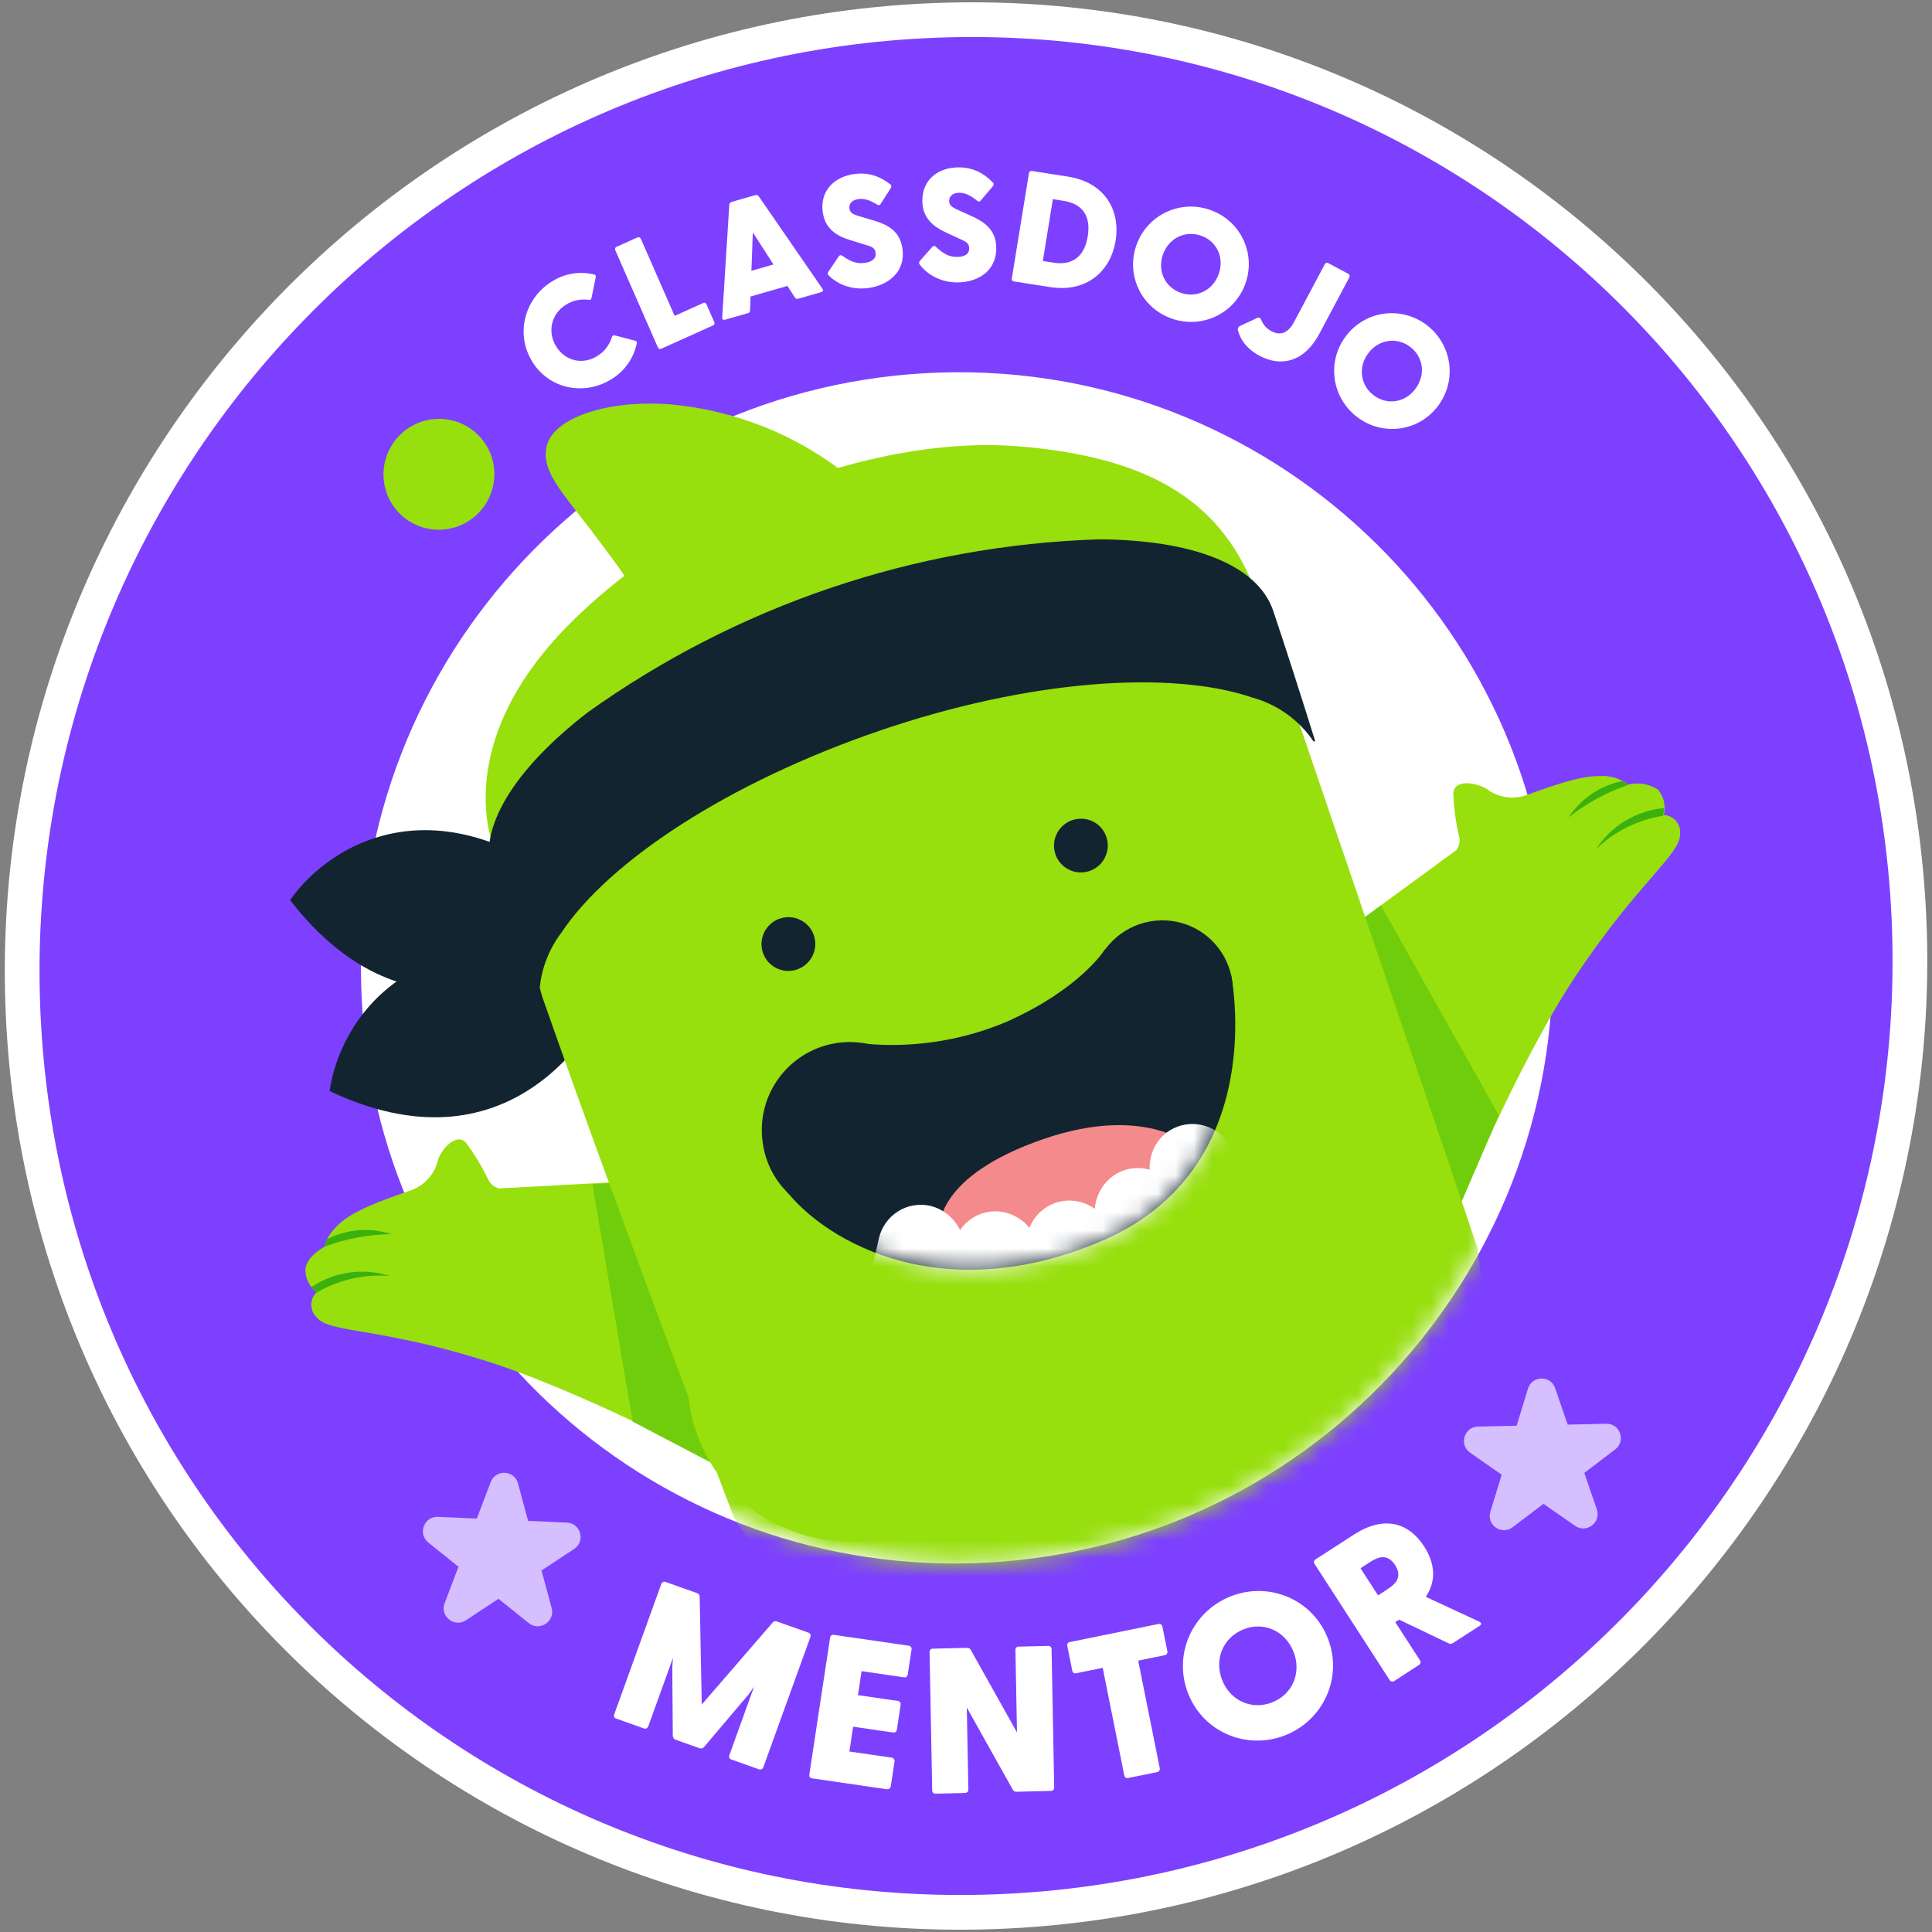
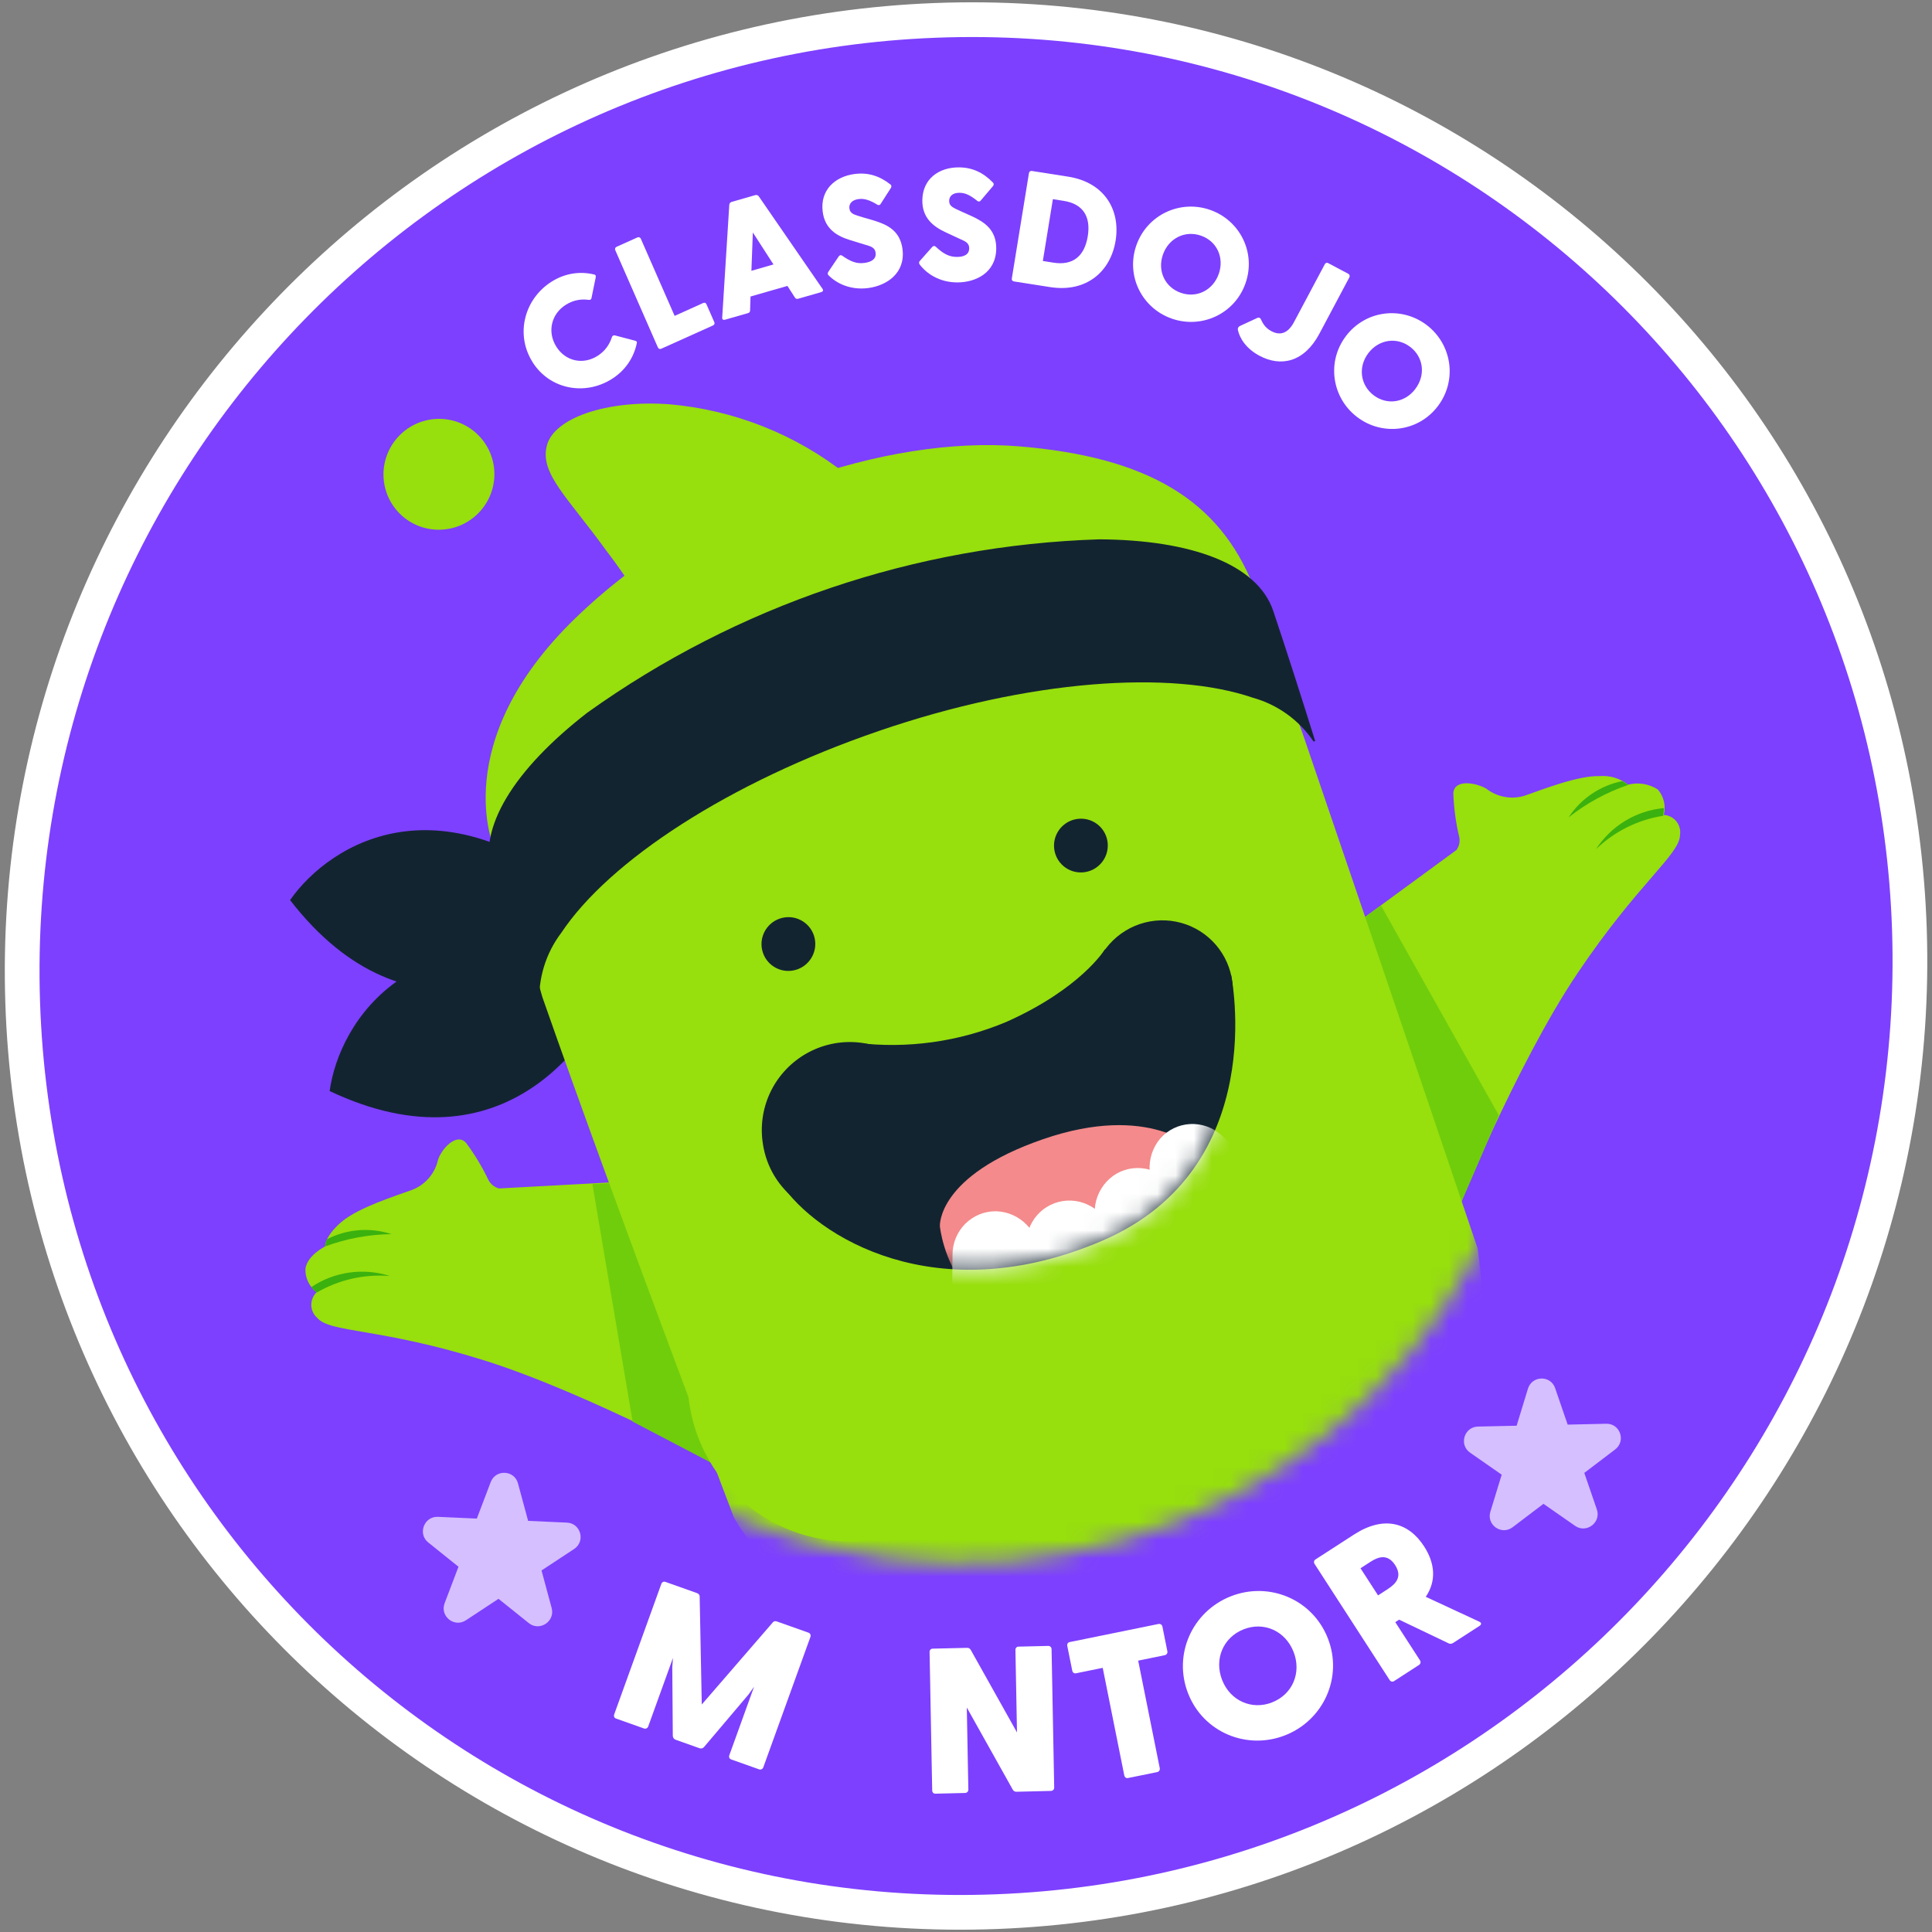
<svg xmlns="http://www.w3.org/2000/svg" width="106" height="106" viewBox="0 0 106 106" fill="none">
  <rect x="0" y="0" width="106" height="106" fill="#808080" stroke="none" />
  <g id="Group 316127950">
    <g id="Group">
      <path id="Vector" d="M54.682 104.883C83.269 103.788 105.689 79.675 104.761 51.02C103.832 22.365 79.909 0.023 51.323 1.118C22.736 2.212 0.316 26.326 1.244 54.98C2.173 83.635 26.096 105.977 54.682 104.883Z" fill="#7D40FF" stroke="white" stroke-width="1.905" stroke-miterlimit="10" />
      <g id="Group_2">
        <path id="Vector_2" d="M33.797 94.289C33.7 94.256 33.664 94.158 33.698 94.061L36.283 86.904C36.317 86.807 36.409 86.755 36.506 86.79L38.233 87.403C38.318 87.433 38.382 87.493 38.387 87.578L38.503 93.518L42.408 89.005C42.466 88.943 42.542 88.932 42.629 88.964L44.355 89.576C44.452 89.61 44.501 89.711 44.465 89.808L41.879 96.965C41.845 97.062 41.741 97.111 41.646 97.075L40.114 96.531C40.017 96.496 39.98 96.4 40.014 96.303L41.372 92.543L41.077 92.958L38.629 95.849C38.567 95.924 38.472 95.951 38.385 95.919L37.066 95.451C36.981 95.421 36.914 95.336 36.913 95.238L36.885 91.469L36.923 90.962L35.565 94.722C35.529 94.819 35.427 94.868 35.332 94.833L33.799 94.289L33.797 94.289Z" fill="white" />
-         <path id="Vector_3" d="M44.545 97.569C44.443 97.553 44.387 97.466 44.404 97.364L45.543 89.851C45.557 89.749 45.638 89.681 45.74 89.695L49.871 90.295C49.973 90.311 50.029 90.398 50.013 90.5L49.804 91.873C49.788 91.974 49.71 92.042 49.608 92.028L47.27 91.689L47.072 93.004L49.261 93.322C49.364 93.337 49.429 93.426 49.415 93.528L49.205 94.912C49.188 95.014 49.1 95.07 48.998 95.054L46.808 94.737L46.601 96.097L48.926 96.435C49.029 96.45 49.094 96.54 49.08 96.641L48.871 98.013C48.855 98.115 48.765 98.181 48.663 98.168L44.544 97.569L44.545 97.569Z" fill="white" />
        <path id="Vector_4" d="M55.777 98.305C55.685 98.309 55.618 98.274 55.57 98.196L53.044 93.685L53.129 98.186C53.132 98.289 53.053 98.37 52.949 98.372L51.32 98.411C51.218 98.415 51.147 98.336 51.145 98.233L51.002 90.64C50.999 90.537 51.066 90.457 51.17 90.454L53.052 90.41C53.144 90.406 53.211 90.441 53.259 90.519L55.798 95.051L55.712 90.528C55.708 90.427 55.776 90.345 55.88 90.343L57.51 90.304C57.611 90.3 57.694 90.379 57.695 90.482L57.839 98.074C57.842 98.177 57.763 98.258 57.659 98.26L55.777 98.305Z" fill="white" />
        <path id="Vector_5" d="M61.889 97.553C61.787 97.574 61.705 97.509 61.684 97.409L60.501 91.507L59.034 91.806C58.933 91.828 58.85 91.763 58.83 91.662L58.557 90.305C58.536 90.204 58.588 90.112 58.689 90.093L63.561 89.1C63.662 89.079 63.756 89.141 63.776 89.242L64.048 90.599C64.069 90.7 64.005 90.794 63.904 90.813L62.447 91.111L63.631 97.013C63.652 97.113 63.588 97.207 63.487 97.227L61.887 97.553L61.889 97.553Z" fill="white" />
        <path id="Vector_6" d="M70.513 95.206C68.41 96.035 66.026 95.05 65.187 92.914C64.346 90.769 65.42 88.415 67.523 87.584C69.626 86.753 72.012 87.74 72.853 89.888C73.691 92.023 72.616 94.377 70.515 95.206L70.513 95.206ZM69.802 93.398C70.917 92.958 71.419 91.771 70.972 90.63C70.52 89.478 69.345 88.953 68.23 89.394C67.115 89.834 66.602 91.025 67.054 92.178C67.503 93.319 68.687 93.841 69.802 93.4L69.802 93.398Z" fill="white" />
        <path id="Vector_7" d="M79.714 90.146C79.638 90.196 79.562 90.205 79.48 90.163L76.763 88.863L76.553 89L77.909 91.097C77.964 91.182 77.941 91.292 77.855 91.348L76.485 92.235C76.399 92.291 76.298 92.262 76.243 92.176L72.126 85.808C72.07 85.722 72.084 85.618 72.171 85.562L74.279 84.199C75.928 83.132 77.283 83.526 78.134 84.843C78.732 85.768 78.817 86.739 78.225 87.61L81.158 88.972C81.293 89.033 81.289 89.131 81.174 89.205L79.716 90.148L79.714 90.146ZM76.152 87.177C76.592 86.891 76.951 86.499 76.544 85.869C76.137 85.239 75.632 85.405 75.192 85.689L74.645 86.043L75.607 87.531L76.154 87.177L76.152 87.177Z" fill="white" />
        <path id="Vector_8" d="M28.419 81.385L28.976 83.443L31.105 83.539C31.867 83.574 32.138 84.566 31.497 84.988L29.711 86.164L30.267 88.223C30.467 88.961 29.604 89.529 29.01 89.05L27.351 87.72L25.565 88.896C24.925 89.318 24.123 88.675 24.395 87.959L25.155 85.96L23.497 84.629C22.902 84.152 23.268 83.186 24.032 83.222L26.161 83.318L26.921 81.319C27.193 80.602 28.221 80.648 28.42 81.387L28.418 81.387L28.419 81.385Z" fill="#D5BFFF" />
        <path id="Vector_9" d="M85.322 76.159L86.011 78.162L88.129 78.115C88.89 78.098 89.222 79.065 88.614 79.527L86.923 80.811L87.611 82.813C87.858 83.532 87.041 84.15 86.419 83.717L84.683 82.508L82.991 83.792C82.384 84.252 81.547 83.669 81.77 82.94L82.391 80.909L80.655 79.7C80.033 79.265 80.332 78.286 81.091 78.269L83.21 78.223L83.831 76.192C84.055 75.463 85.076 75.441 85.324 76.16L85.319 76.155L85.322 76.159Z" fill="#D5BFFF" />
      </g>
      <g id="Group_3">
        <path id="Vector_10" d="M29.206 19.845C28.255 18.312 28.788 16.387 30.259 15.456C31.015 14.978 31.846 14.875 32.607 15.062C32.692 15.082 32.694 15.151 32.684 15.219L32.454 16.344C32.45 16.42 32.383 16.462 32.313 16.454C31.89 16.392 31.455 16.462 31.042 16.723C30.249 17.224 30.012 18.2 30.518 19.013C31.024 19.828 31.992 20.028 32.783 19.527C33.194 19.266 33.446 18.901 33.576 18.489C33.598 18.423 33.666 18.381 33.743 18.404L34.838 18.692C34.899 18.705 34.96 18.739 34.94 18.822C34.779 19.605 34.326 20.315 33.57 20.792C32.097 21.724 30.154 21.376 29.203 19.845L29.206 19.845Z" fill="white" />
        <path id="Vector_11" d="M36.097 19.066L33.758 13.728C33.727 13.656 33.751 13.579 33.822 13.544L34.973 13.026C35.046 12.993 35.127 13.025 35.158 13.096L37.014 17.331L38.584 16.623C38.658 16.591 38.727 16.616 38.758 16.688L39.192 17.678C39.223 17.75 39.195 17.819 39.124 17.854L36.274 19.136C36.201 19.169 36.128 19.135 36.097 19.064L36.097 19.066Z" fill="white" />
        <path id="Vector_12" d="M39.623 17.433L40.014 11.224C40.02 11.149 40.079 11.097 40.147 11.076L41.426 10.708C41.493 10.688 41.58 10.7 41.623 10.761L45.129 15.851C45.186 15.926 45.152 16 45.059 16.026L43.797 16.389C43.73 16.409 43.663 16.399 43.618 16.332L43.203 15.687L41.178 16.268L41.154 17.038C41.15 17.121 41.106 17.161 41.037 17.18L39.775 17.542C39.682 17.568 39.615 17.525 39.625 17.431L39.623 17.433ZM42.437 14.509L41.305 12.754L41.226 14.857L42.437 14.509Z" fill="white" />
        <path id="Vector_13" d="M45.456 15.102C45.406 15.057 45.397 14.987 45.45 14.909L46.005 14.085C46.057 14.007 46.116 13.973 46.201 14.024C46.666 14.351 47.001 14.484 47.427 14.426C47.81 14.375 48.083 14.216 48.041 13.868C48.005 13.574 47.776 13.515 47.419 13.412L46.636 13.171C45.956 12.961 45.255 12.587 45.136 11.604C44.993 10.431 45.805 9.689 46.885 9.547C47.618 9.45 48.252 9.648 48.849 10.116C48.906 10.154 48.925 10.229 48.882 10.307L48.332 11.165C48.297 11.241 48.231 11.275 48.156 11.242C47.727 10.981 47.429 10.879 47.108 10.922C46.742 10.97 46.572 11.18 46.602 11.43C46.641 11.742 46.884 11.781 47.345 11.924L47.97 12.106C48.642 12.318 49.389 12.632 49.518 13.684C49.677 14.997 48.645 15.67 47.634 15.804C46.658 15.932 45.884 15.542 45.459 15.104L45.456 15.102Z" fill="white" />
        <path id="Vector_14" d="M50.454 14.5C50.411 14.446 50.411 14.377 50.475 14.307L51.132 13.565C51.194 13.495 51.257 13.469 51.334 13.53C51.75 13.918 52.063 14.094 52.494 14.096C52.88 14.098 53.171 13.975 53.176 13.625C53.179 13.327 52.962 13.238 52.621 13.089L51.881 12.744C51.235 12.443 50.591 11.976 50.604 10.987C50.618 9.805 51.522 9.178 52.609 9.183C53.347 9.185 53.947 9.469 54.476 10.014C54.527 10.057 54.537 10.137 54.483 10.207L53.824 10.984C53.78 11.054 53.709 11.08 53.638 11.036C53.247 10.72 52.969 10.578 52.644 10.578C52.275 10.575 52.081 10.759 52.076 11.014C52.073 11.328 52.307 11.401 52.745 11.604L53.338 11.87C53.974 12.171 54.671 12.585 54.659 13.646C54.643 14.969 53.531 15.498 52.513 15.495C51.53 15.491 50.816 14.997 50.454 14.504L50.454 14.5Z" fill="white" />
        <path id="Vector_15" d="M55.514 15.28L56.454 9.497C56.466 9.42 56.529 9.368 56.606 9.379L58.602 9.692C60.598 10.004 61.482 11.518 61.208 13.206C60.933 14.894 59.614 16.064 57.616 15.752L55.621 15.439C55.544 15.428 55.5 15.358 55.513 15.28L55.514 15.28ZM59.68 12.967C59.862 11.85 59.392 11.182 58.358 11.02L57.767 10.927L57.216 14.319L57.807 14.412C58.84 14.574 59.498 14.082 59.68 12.965L59.68 12.967Z" fill="white" />
        <path id="Vector_16" d="M62.345 13.463C62.935 11.781 64.746 10.943 66.388 11.514C68.03 12.085 68.924 13.863 68.335 15.543C67.75 17.214 65.938 18.054 64.296 17.483C62.654 16.913 61.76 15.135 62.345 13.463ZM66.867 15.033C67.183 14.13 66.762 13.231 65.891 12.929C65.019 12.627 64.121 13.067 63.804 13.969C63.49 14.864 63.918 15.765 64.79 16.067C65.661 16.369 66.551 15.925 66.865 15.033L66.867 15.033Z" fill="white" />
        <path id="Vector_17" d="M67.915 18.097C67.898 18.018 67.948 17.926 68.015 17.892L69.004 17.433C69.068 17.407 69.149 17.441 69.178 17.516C69.257 17.667 69.367 17.965 69.756 18.17C70.199 18.404 70.641 18.34 70.999 17.666L72.686 14.496C72.723 14.426 72.799 14.396 72.868 14.434L73.977 15.023C74.046 15.06 74.071 15.144 74.035 15.213L72.387 18.312C71.558 19.869 70.286 20.148 69.106 19.521C68.361 19.125 68.011 18.552 67.915 18.093L67.915 18.097Z" fill="white" />
        <path id="Vector_18" d="M73.847 18.436C74.924 17.018 76.899 16.782 78.283 17.839C79.664 18.895 79.964 20.869 78.885 22.288C77.813 23.699 75.836 23.934 74.455 22.878C73.073 21.823 72.774 19.849 73.847 18.438L73.847 18.436ZM77.649 21.343C78.228 20.582 78.106 19.595 77.374 19.035C76.642 18.476 75.655 18.614 75.074 19.376C74.502 20.131 74.629 21.123 75.363 21.684C76.095 22.244 77.077 22.1 77.649 21.345L77.649 21.343Z" fill="white" />
      </g>
    </g>
    <g id="Group 9">
-       <path id="Vector_19" d="M55.034 85.675C73.033 84.222 86.488 68.462 85.087 50.472C83.685 32.483 67.957 19.078 49.958 20.531C31.959 21.983 18.504 37.744 19.905 55.733C21.307 73.722 37.034 87.127 55.034 85.675Z" fill="white" />
      <path id="Vector_20" d="M79.908 46.637C79.982 46.535 80.034 46.419 80.061 46.297C80.087 46.174 80.088 46.047 80.061 45.924C79.875 45.141 79.767 44.341 79.738 43.535C79.772 42.728 80.972 42.937 81.546 43.269C81.841 43.5 82.187 43.655 82.556 43.722C82.924 43.789 83.304 43.766 83.662 43.653C84.603 43.328 86.579 42.541 87.766 42.582C88.327 42.536 88.884 42.704 89.325 43.051C89.601 42.981 89.888 42.968 90.169 43.013C90.449 43.058 90.717 43.161 90.956 43.314C91.12 43.503 91.235 43.729 91.292 43.973C91.349 44.216 91.346 44.47 91.283 44.713C91.417 44.719 91.547 44.754 91.667 44.815C91.786 44.876 91.891 44.961 91.975 45.065C92.059 45.169 92.12 45.29 92.154 45.419C92.189 45.548 92.195 45.684 92.174 45.816C92.154 46.896 89.904 48.414 86.547 53.402C83.191 58.389 79.765 66.828 79.765 66.828L74.117 50.879L79.908 46.637Z" fill="#97DF0D" />
      <path id="Vector_21" d="M91.254 44.757C89.865 44.974 88.576 45.615 87.564 46.592C87.975 45.958 88.526 45.424 89.173 45.033C89.821 44.642 90.549 44.403 91.302 44.335C91.284 44.521 91.254 44.757 91.254 44.757Z" fill="#3AB10E" />
      <path id="Vector_22" d="M89.326 43.064C88.147 43.468 87.045 44.069 86.066 44.84C86.401 44.331 86.834 43.892 87.34 43.552C87.846 43.211 88.414 42.974 89.012 42.856C89.121 42.919 89.225 42.989 89.326 43.064Z" fill="#3AB10E" />
      <path id="Vector_23" d="M75.764 49.675L82.235 61.195L79.608 67.283L74.18 50.841L75.764 49.675Z" fill="#70CD0C" />
      <path id="Vector_24" d="M27.376 65.205C27.254 65.172 27.139 65.114 27.04 65.035C26.941 64.956 26.86 64.857 26.801 64.745C26.458 64.026 26.046 63.342 25.57 62.703C25.05 62.125 24.234 63.02 24.032 63.632C23.951 63.999 23.781 64.342 23.536 64.628C23.292 64.915 22.98 65.137 22.63 65.275C21.706 65.615 19.669 66.246 18.74 67.037C17.811 67.829 17.831 68.391 17.831 68.391C17.831 68.391 16.869 68.863 16.758 69.604C16.747 69.854 16.798 70.102 16.905 70.328C17.013 70.553 17.174 70.749 17.374 70.899C17.278 70.99 17.203 71.101 17.152 71.223C17.101 71.345 17.077 71.477 17.079 71.609C17.082 71.741 17.112 71.871 17.168 71.991C17.224 72.111 17.304 72.218 17.403 72.305C18.104 73.134 20.795 72.836 26.532 74.627C32.269 76.418 40.258 80.763 40.258 80.763L34.618 64.814L27.376 65.205Z" fill="#97DF0D" />
-       <path id="Vector_25" d="M17.368 70.921C18.584 70.213 19.987 69.894 21.388 70.009C20.67 69.779 19.908 69.714 19.16 69.821C18.413 69.927 17.698 70.201 17.071 70.623C17.212 70.781 17.368 70.921 17.368 70.921Z" fill="#3AB10E" />
+       <path id="Vector_25" d="M17.368 70.921C18.584 70.213 19.987 69.894 21.388 70.009C20.67 69.779 19.908 69.714 19.16 69.821C18.413 69.927 17.698 70.201 17.071 70.623C17.212 70.781 17.368 70.921 17.368 70.921" fill="#3AB10E" />
      <path id="Vector_26" d="M17.823 68.392C18.992 67.957 20.228 67.726 21.475 67.711C20.895 67.521 20.283 67.448 19.674 67.497C19.065 67.546 18.472 67.716 17.929 67.997C17.884 68.126 17.849 68.258 17.823 68.392Z" fill="#3AB10E" />
      <path id="Vector_27" d="M32.503 64.967L34.711 77.998L40.571 81.067L34.461 64.866L32.503 64.967Z" fill="#70CD0C" />
      <path id="Vector_28" d="M18.086 59.861C18.599 56.117 22.546 49.504 34.124 52.98C32.76 57.172 27.644 64.386 18.086 59.861Z" fill="#132431" />
      <path id="Vector_29" d="M15.915 49.384C18.088 46.263 24.594 42.107 33.372 50.471C30.258 53.611 22.409 57.787 15.915 49.384Z" fill="#132431" />
      <path id="Vector_30" d="M36.203 34.855C35.374 33.233 34.399 31.69 33.29 30.244C31.123 27.251 29.622 25.995 29.999 24.462C30.377 22.929 33.295 21.928 36.728 22.181C40.285 22.491 43.671 23.837 46.466 26.053C49.691 28.411 48.63 32.309 44.157 36.129C39.684 39.949 37.089 37.161 36.179 34.839L36.203 34.855Z" fill="#97DF0D" />
      <g id="Clip path group">
        <mask id="mask0_671_56694" style="mask-type:luminance" maskUnits="userSpaceOnUse" x="20" y="20" width="65" height="66">
          <g id="clip-path">
            <path id="Vector_31" d="M55.403 85.629C73.197 84.165 86.319 68.414 84.713 50.448C83.107 32.483 67.38 19.106 49.586 20.57C31.793 22.034 18.67 37.785 20.277 55.751C21.883 73.716 37.61 87.093 55.403 85.629Z" fill="white" />
          </g>
        </mask>
        <g mask="url(#mask0_671_56694)">
          <g id="Group_4">
            <path id="Vector_32" d="M27.118 46.544C27.118 46.544 24.51 40.762 31.556 33.928C38.602 27.094 48.764 23.907 55.883 24.487C63.003 25.068 66.889 27.46 68.763 32.144C70.162 36.6 71.518 40.384 71.518 40.384C71.518 40.384 78.292 60.238 81.073 68.501C82.821 81.485 77.258 88.986 57.145 90.328C44.146 91.222 40.252 83.22 40.252 83.22C40.252 83.22 34.023 66.894 29.754 54.698C28.99 51.941 28.09 49.224 27.055 46.557L27.118 46.544Z" fill="#97DF0D" />
          </g>
        </g>
      </g>
      <path id="Vector_33" d="M49.475 84.101C51.145 83.535 52.611 82.486 53.688 81.088C54.764 79.691 55.402 78.007 55.523 76.249C55.643 74.491 55.239 72.739 54.362 71.214C53.486 69.688 52.176 68.458 50.598 67.679C49.02 66.899 47.245 66.606 45.497 66.835C43.749 67.065 42.108 67.807 40.779 68.968C39.451 70.128 38.495 71.656 38.033 73.357C37.571 75.058 37.624 76.857 38.184 78.525C38.938 80.763 40.551 82.607 42.669 83.653C44.786 84.698 47.234 84.86 49.475 84.101Z" fill="#97DF0D" />
      <path id="Vector_34" d="M29.498 55.115L29.594 55.108C29.515 53.695 29.943 52.298 30.801 51.171C33.419 47.241 39.953 42.938 48.214 40.106C56.474 37.274 64.277 36.749 68.738 38.281C70.097 38.66 71.276 39.508 72.065 40.676L72.161 40.669C71.4 38.235 70.623 35.802 69.856 33.514C68.988 30.952 65.357 29.619 60.313 29.591C50.22 29.907 40.441 33.218 32.221 39.103C28.233 42.194 26.144 45.461 27.004 48.024C27.771 50.312 28.627 52.722 29.49 55.116L29.498 55.115Z" fill="#132431" />
      <path id="Vector_35" d="M43.579 53.233C44.374 53.052 44.873 52.261 44.695 51.467C44.516 50.673 43.726 50.176 42.931 50.357C42.137 50.538 41.637 51.329 41.816 52.123C41.995 52.917 42.784 53.414 43.579 53.233Z" fill="#132431" />
      <path id="Vector_36" d="M59.419 47.862C60.231 47.797 60.838 47.086 60.775 46.274C60.712 45.462 60.002 44.857 59.19 44.923C58.377 44.988 57.77 45.699 57.833 46.511C57.897 47.323 58.606 47.928 59.419 47.862Z" fill="#132431" />
      <path id="Vector_37" d="M24.319 29.054C25.994 28.919 27.246 27.452 27.116 25.778C26.985 24.104 25.522 22.856 23.846 22.991C22.171 23.126 20.919 24.593 21.049 26.267C21.18 27.942 22.643 29.189 24.319 29.054Z" fill="#97DF0D" />
      <g id="Group 8">
        <path id="Vector_38" d="M47.282 66.753C48.23 66.618 49.116 66.203 49.828 65.563C50.541 64.922 51.047 64.085 51.282 63.157C51.517 62.229 51.471 61.254 51.149 60.354C50.827 59.454 50.244 58.671 49.474 58.105C48.705 57.54 47.783 57.216 46.828 57.176C45.872 57.136 44.925 57.382 44.108 57.882C43.291 58.382 42.64 59.113 42.239 59.982C41.839 60.852 41.706 61.82 41.857 62.764C41.95 63.383 42.163 63.978 42.486 64.514C42.809 65.05 43.234 65.516 43.738 65.887C44.242 66.258 44.815 66.525 45.423 66.674C46.031 66.822 46.663 66.849 47.282 66.753Z" fill="#132431" />
        <path id="Vector_39" d="M64.287 58.21C65.05 58.104 65.766 57.774 66.342 57.26C66.918 56.747 67.328 56.074 67.52 55.328C67.713 54.581 67.679 53.795 67.422 53.069C67.166 52.344 66.698 51.712 66.08 51.254C65.462 50.796 64.721 50.533 63.951 50.498C63.181 50.464 62.418 50.659 61.759 51.06C61.099 51.46 60.574 52.048 60.249 52.747C59.925 53.447 59.816 54.227 59.936 54.987C60.009 55.485 60.179 55.964 60.437 56.395C60.695 56.827 61.036 57.203 61.44 57.503C61.844 57.802 62.303 58.019 62.792 58.14C63.28 58.261 63.788 58.285 64.287 58.21Z" fill="#132431" />
        <path id="Vector_40" d="M46.974 57.213C49.774 57.556 52.617 57.16 55.221 56.064C59.315 54.237 60.621 52.087 60.621 52.087L67.542 53.478C67.542 53.478 69.763 64.091 60.465 68.077C51.362 71.975 44.765 67.831 42.831 64.912C44.064 58.929 47.014 57.202 47.014 57.202L46.974 57.213Z" fill="#132431" />
        <g id="Clip path group_2">
          <mask id="mask1_671_56694" style="mask-type:luminance" maskUnits="userSpaceOnUse" x="42" y="52" width="26" height="18">
            <g id="clip-path-2">
              <path id="Vector_41" d="M46.984 57.23C49.769 57.57 52.587 57.172 55.16 56.077C59.203 54.249 60.474 52.101 60.474 52.101L67.224 53.679C67.224 53.679 69.701 64.079 60.515 68.066C51.522 71.965 44.919 67.833 42.962 64.92C44.114 58.945 47.023 57.218 47.023 57.218L46.984 57.23Z" fill="white" />
            </g>
          </mask>
          <g mask="url(#mask1_671_56694)">
            <g id="Group_5">
              <path id="Vector_42" d="M51.567 67.278C51.567 67.278 51.383 64.517 57.232 62.501C63.081 60.485 65.631 63.068 65.631 63.068C65.631 63.068 69.093 69.221 60.685 71.937C52.276 74.654 51.567 67.278 51.567 67.278Z" fill="#F48A8B" />
              <path id="Vector_43" d="M61.616 70.048L57.004 71.231L56.386 68.867C56.307 68.561 56.287 68.242 56.33 67.93C56.372 67.617 56.475 67.316 56.633 67.045C56.79 66.773 57 66.536 57.249 66.347C57.498 66.158 57.783 66.021 58.086 65.943C58.388 65.865 58.704 65.849 59.014 65.894C59.325 65.939 59.623 66.046 59.894 66.208C60.164 66.369 60.401 66.583 60.591 66.836C60.78 67.089 60.919 67.377 60.999 67.684L61.616 70.048Z" fill="white" />
              <path id="Vector_44" d="M65.691 67.525L61.543 69.886L60.37 67.721C60.057 67.153 59.976 66.487 60.144 65.864C60.312 65.241 60.715 64.711 61.267 64.388C61.543 64.232 61.847 64.133 62.162 64.098C62.477 64.063 62.797 64.092 63.102 64.183C63.407 64.275 63.692 64.426 63.939 64.629C64.186 64.832 64.391 65.083 64.542 65.366L65.691 67.525Z" fill="white" />
              <path id="Vector_45" d="M68.825 63.923L65.694 67.585L63.889 65.938C63.411 65.498 63.12 64.89 63.077 64.242C63.034 63.593 63.242 62.956 63.658 62.464C64.076 61.99 64.666 61.705 65.296 61.671C65.927 61.637 66.547 61.858 67.02 62.284L68.817 63.931L68.825 63.923Z" fill="white" />
              <path id="Vector_46" d="M57.029 71.39L52.237 71.268L52.26 68.852C52.258 68.533 52.32 68.217 52.44 67.924C52.561 67.63 52.739 67.364 52.962 67.141C53.187 66.918 53.453 66.743 53.745 66.625C54.038 66.508 54.352 66.45 54.668 66.457C55.309 66.479 55.917 66.756 56.359 67.228C56.802 67.7 57.042 68.329 57.029 68.975L57.029 71.39Z" fill="white" />
-               <path id="Vector_47" d="M52.325 71.582L47.682 70.353L48.217 67.959C48.286 67.65 48.415 67.358 48.597 67.1C48.779 66.842 49.009 66.624 49.276 66.458C49.543 66.291 49.84 66.18 50.15 66.131C50.461 66.082 50.778 66.095 51.085 66.17C51.706 66.337 52.24 66.741 52.572 67.298C52.905 67.854 53.01 68.518 52.865 69.147L52.329 71.533L52.325 71.582Z" fill="white" />
            </g>
          </g>
        </g>
      </g>
    </g>
  </g>
</svg>